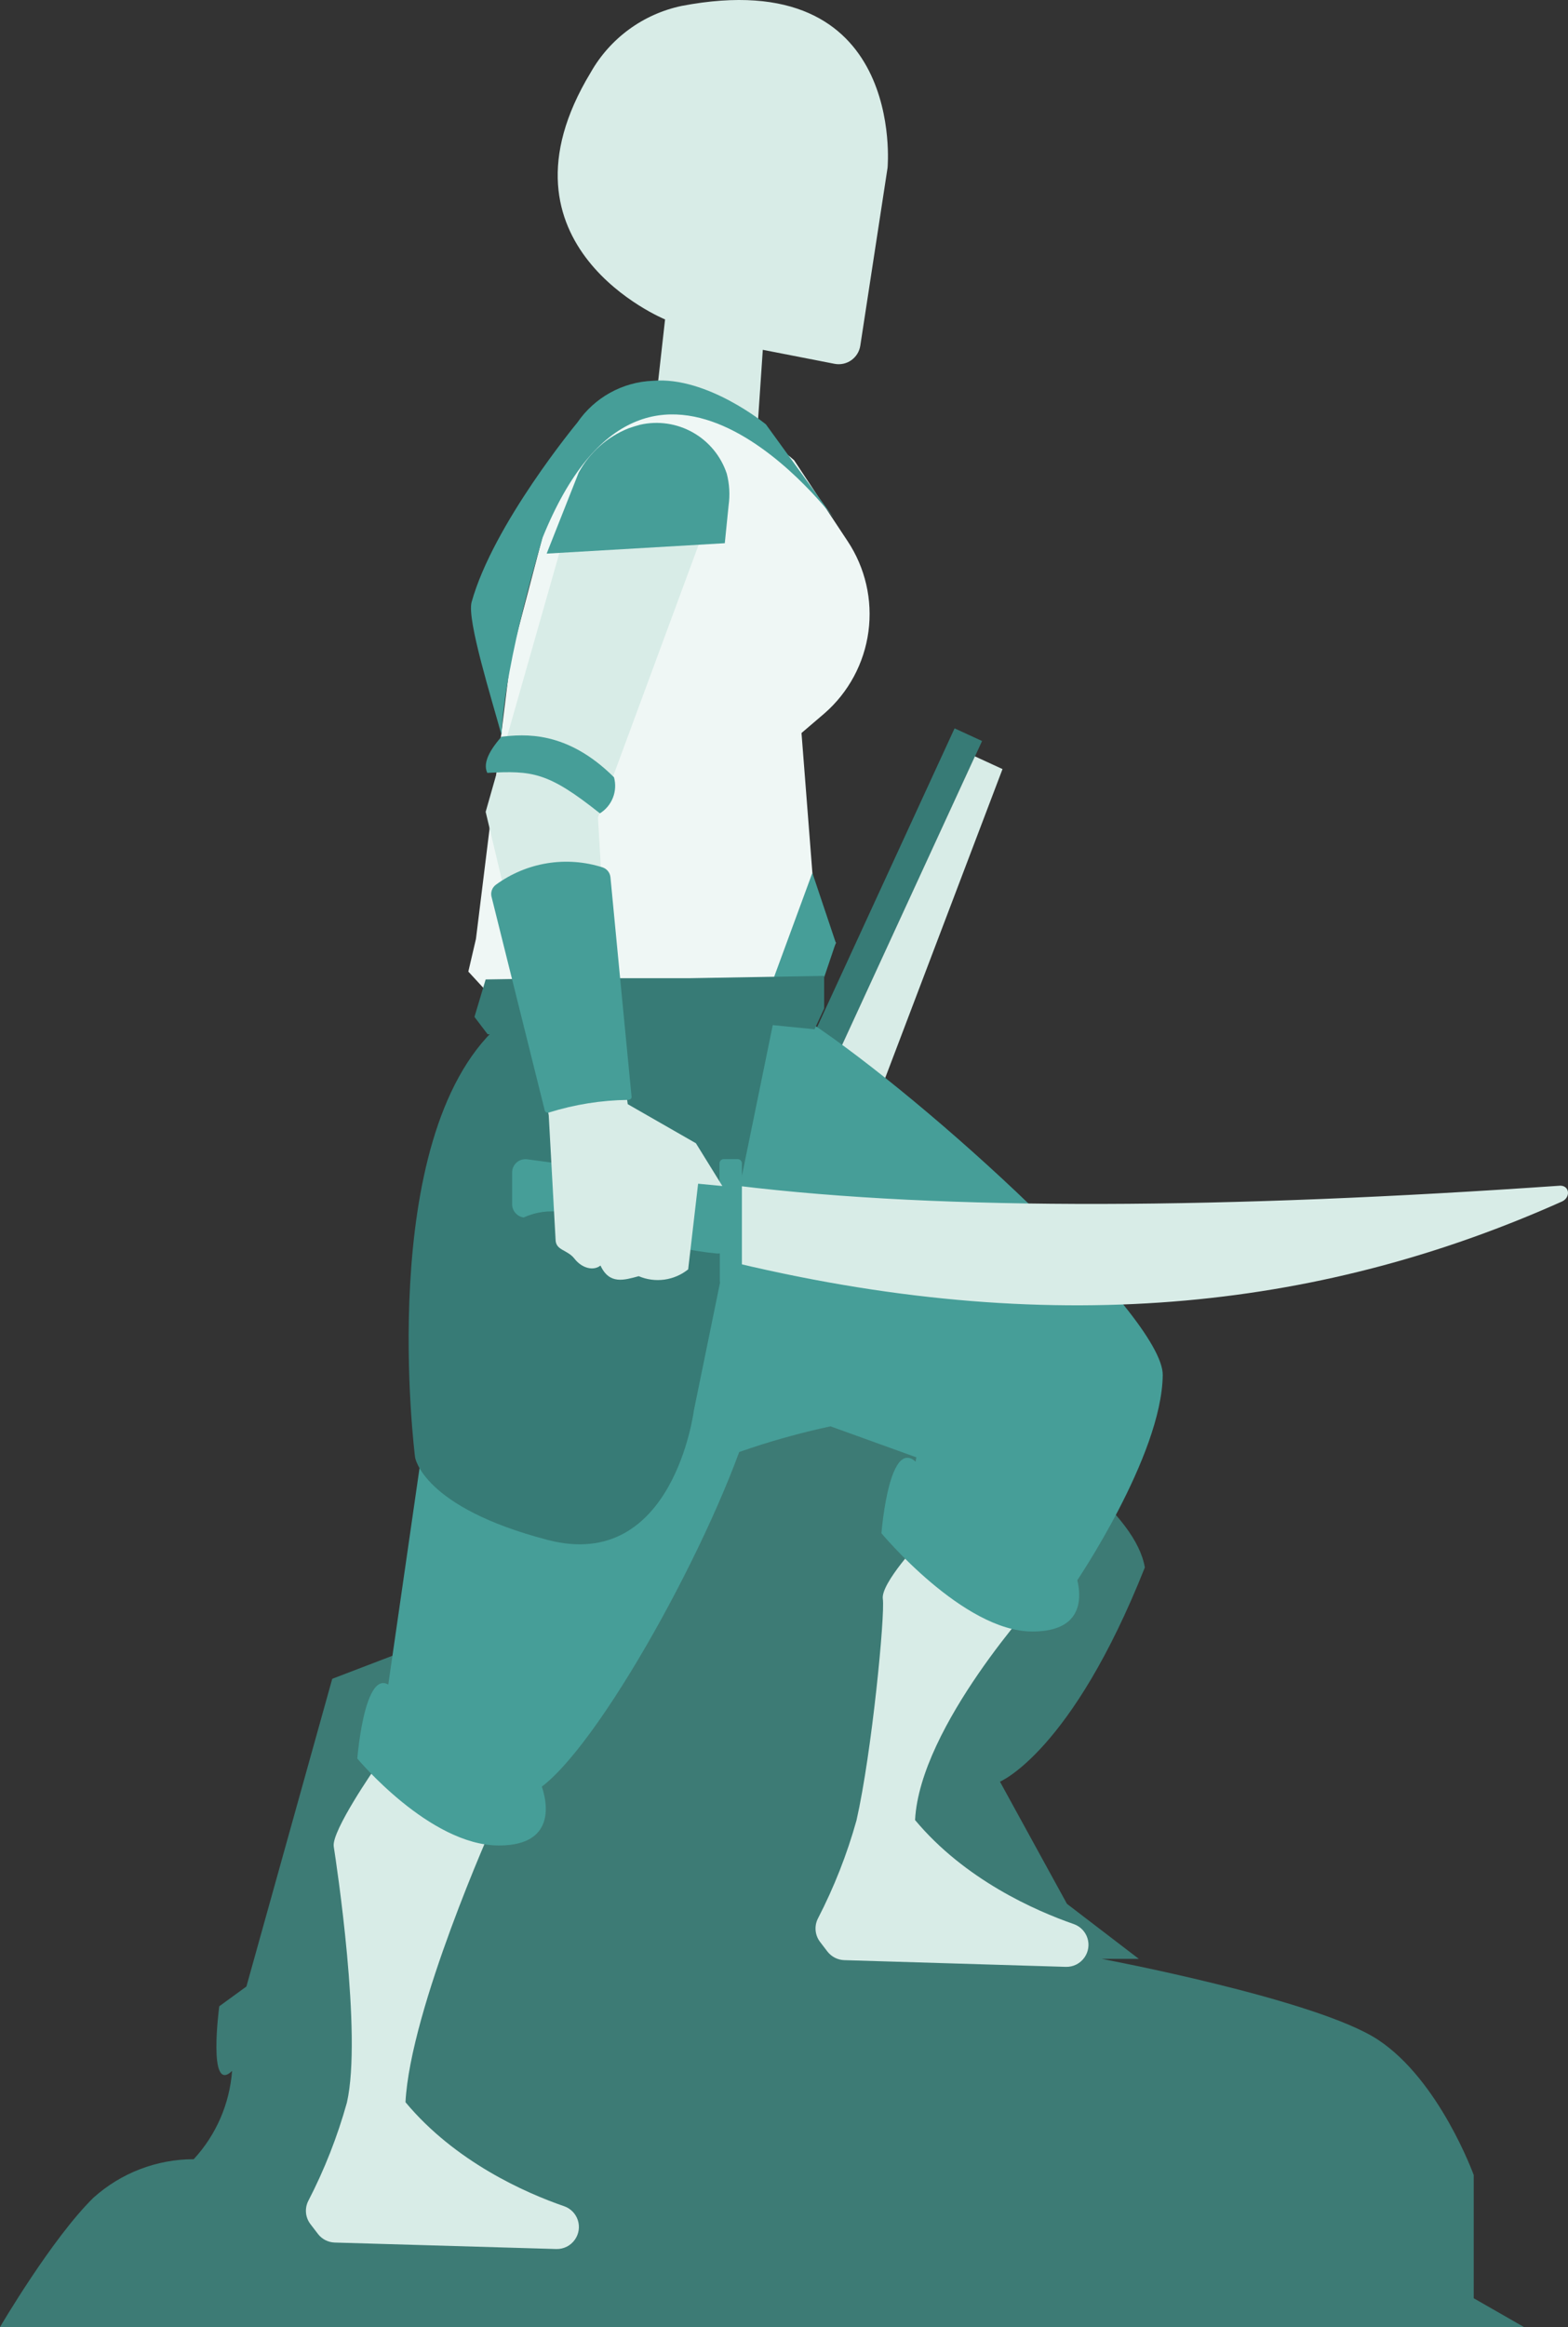
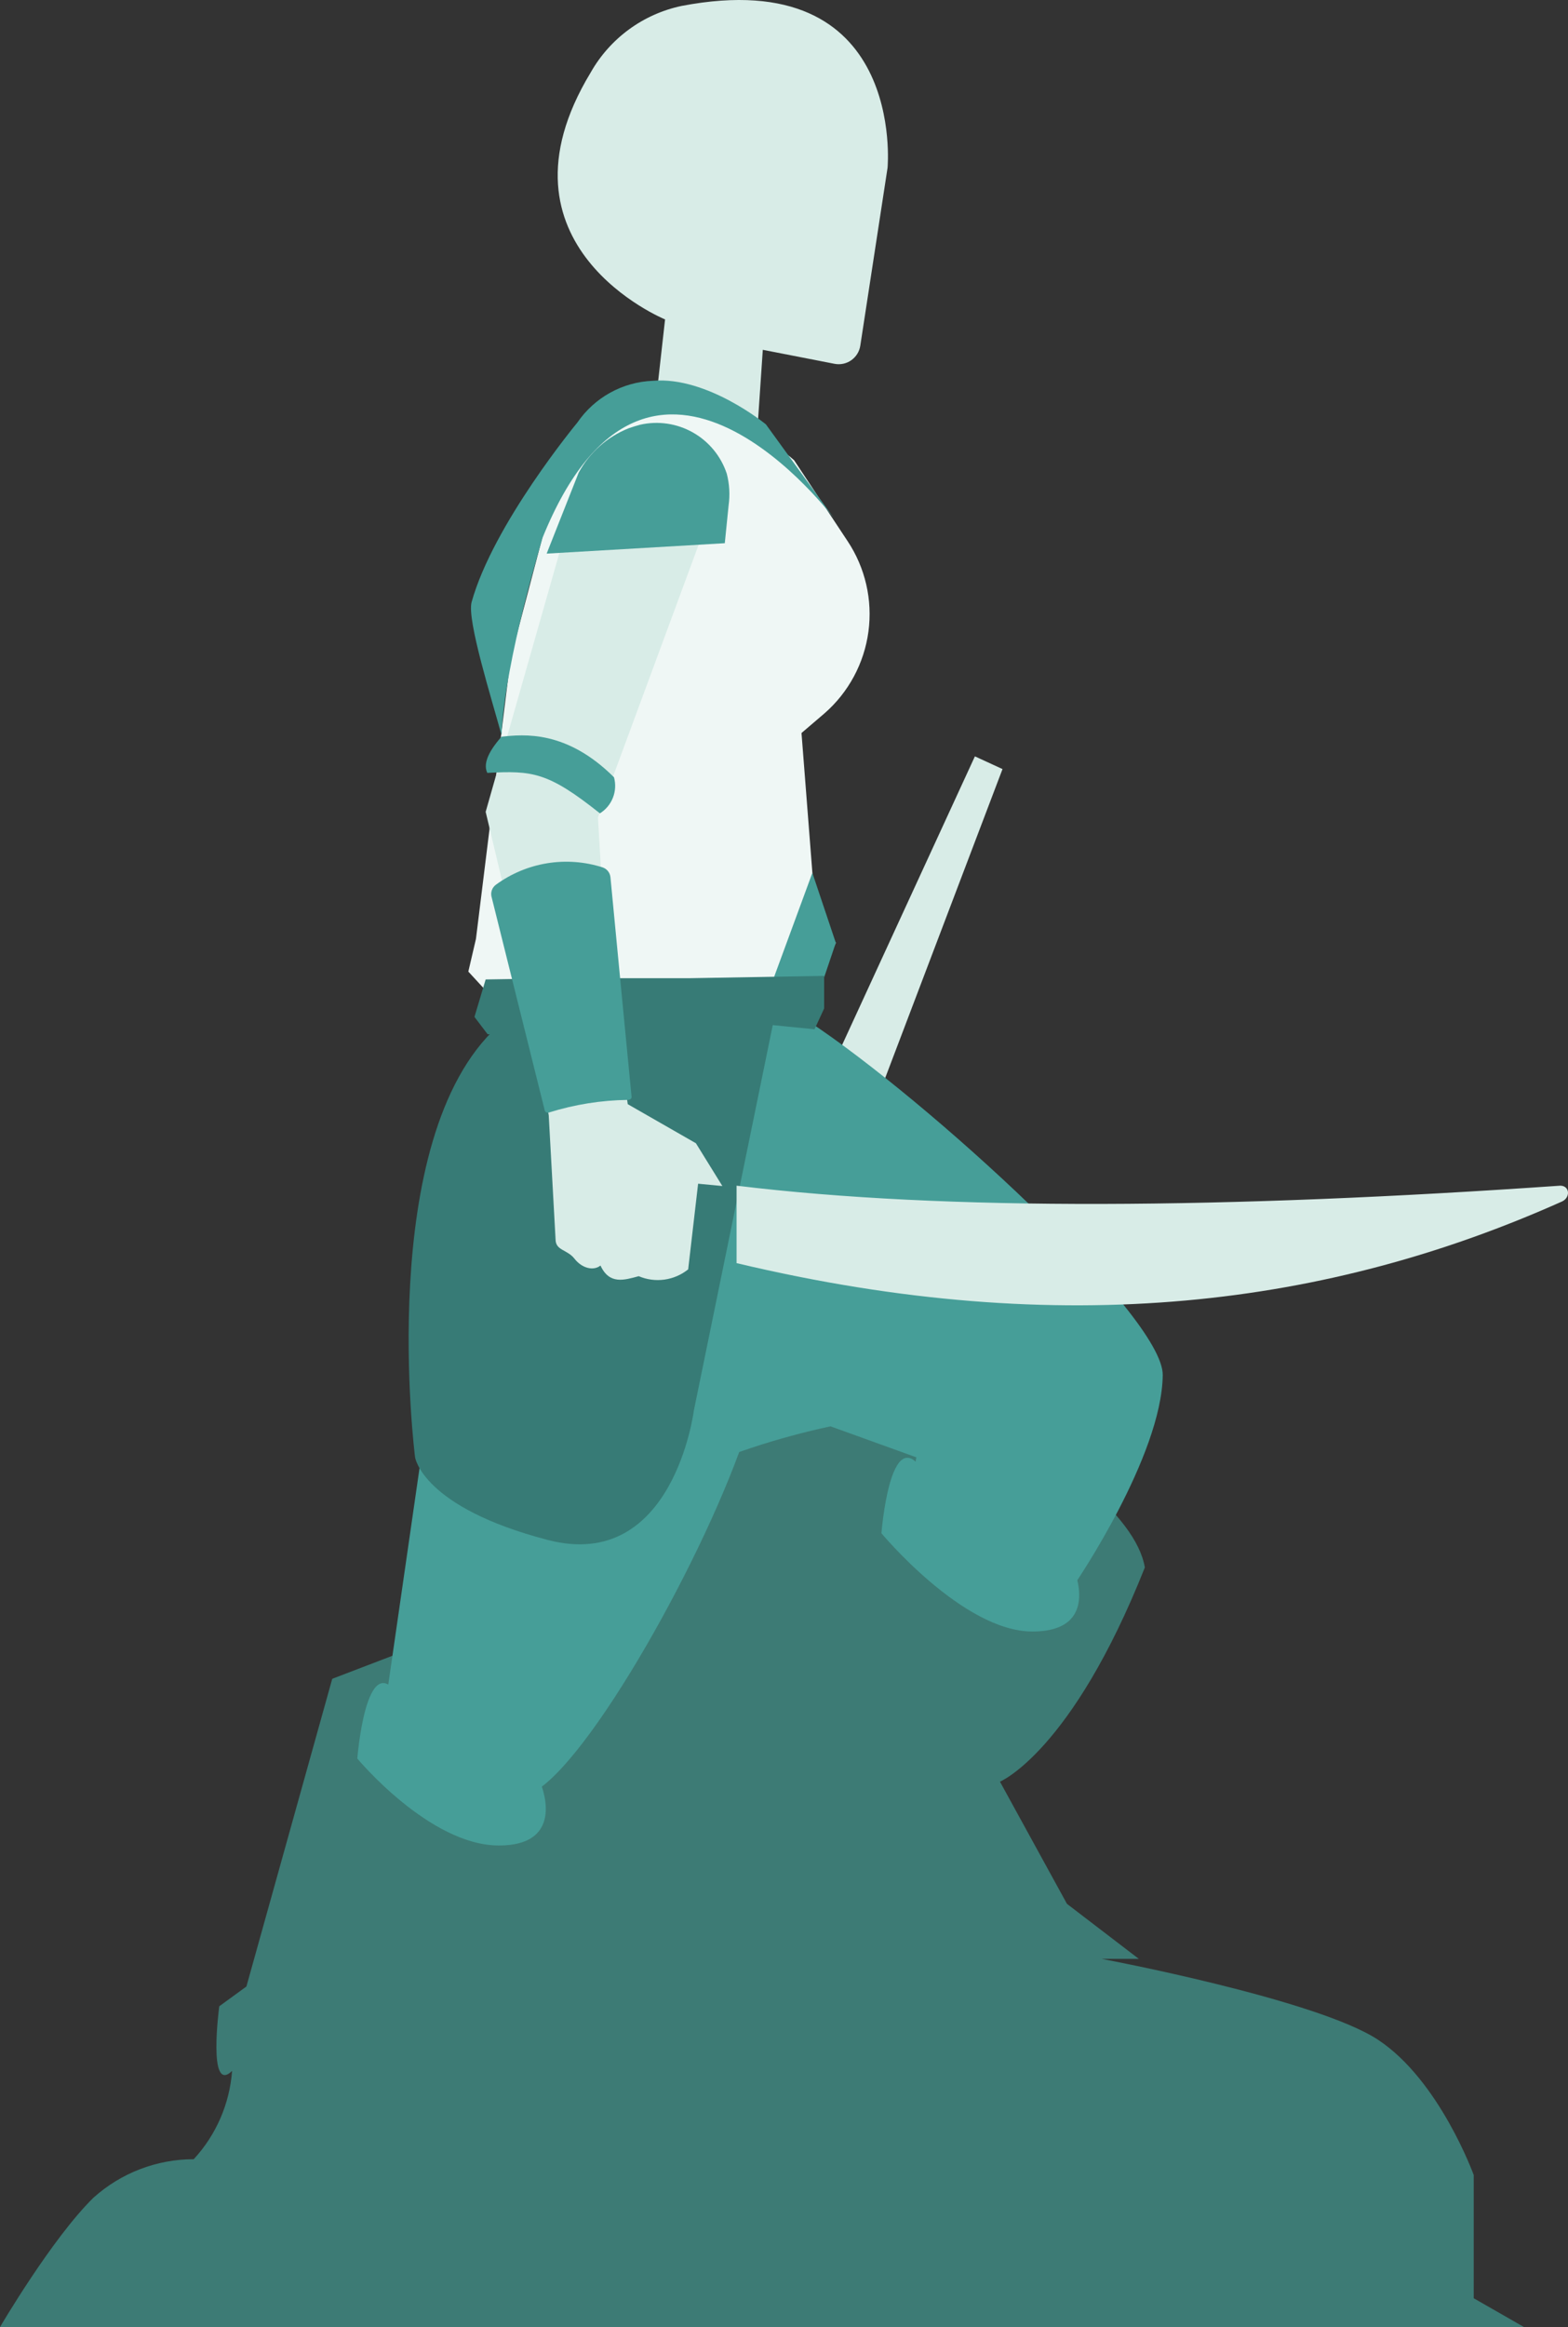
<svg xmlns="http://www.w3.org/2000/svg" width="1746" height="2590" viewBox="0 0 1746 2590" fill="none">
  <rect x="0" y="0" width="1746" height="2590" fill="#333333" stroke="none" />
-   <path d="M1093.55 824.661L1062.94 810.567L757.71 1473.59L788.325 1487.68L1093.55 824.661Z" fill="#377B76" />
  <path d="M853.254 1548.11L780.316 1504.75L1085.57 841.739L1116.32 855.889L853.254 1548.11Z" fill="#D8ECE7" />
  <path d="M1226.81 2179.99C1226.81 2179.99 1466.08 2224.89 1534.51 2270.04C1602.95 2315.2 1641.02 2420.55 1641.02 2420.55V2557.68L1696.98 2589.72H0C0 2589.72 57.758 2491.18 103.939 2445.89C134.619 2418.26 174.436 2402.96 215.725 2402.93C240.656 2375.94 255.71 2341.29 258.432 2304.65C230.904 2331.53 244.153 2232.74 244.153 2232.74L274.383 2210.74L369.96 1868.3L497.054 1819.67L517.765 1737.73L888.111 1462.69C888.111 1462.69 1255.24 1625.81 1274.79 1744.42C1193.24 1949.86 1113.48 1982.79 1113.48 1982.79L1188.09 2118.76L1268.1 2179.99H1226.81Z" fill="#3D7B75" />
-   <path d="M548.765 2030.77C548.765 2030.77 456.919 2235.31 451.516 2339.51C506.958 2406.02 585.299 2440.49 628.263 2455.29C631.821 2456.53 635.042 2458.58 637.675 2461.28C640.307 2463.98 642.28 2467.25 643.438 2470.84C644.597 2474.43 644.91 2478.24 644.352 2481.96C643.795 2485.69 642.383 2489.24 640.226 2492.33V2492.33C637.909 2495.69 634.788 2498.42 631.149 2500.26C627.509 2502.1 623.465 2503 619.387 2502.88L372.661 2495.68C369 2495.55 365.413 2494.61 362.164 2492.92C358.914 2491.23 356.084 2488.83 353.88 2485.9L345.519 2474.97C342.775 2471.32 341.115 2466.97 340.728 2462.42C340.341 2457.87 341.244 2453.3 343.332 2449.24C361.36 2414.36 375.757 2377.72 386.297 2339.89C403.534 2264 374.334 2072.19 371.632 2054.95C368.931 2037.72 418.199 1966.96 418.199 1966.96C465.537 2029.48 505.801 2015.85 548.765 2030.77Z" fill="#D8ECE7" />
-   <path d="M1156.19 1777.73C1156.19 1777.73 1024.34 1920.91 1018.94 2025.5C1074.38 2091.87 1152.72 2126.35 1195.68 2141.27C1199.24 2142.52 1202.46 2144.57 1205.09 2147.27C1207.73 2149.97 1209.7 2153.24 1210.86 2156.83C1212.02 2160.42 1212.33 2164.22 1211.77 2167.95C1211.22 2171.68 1209.8 2175.23 1207.65 2178.32V2178.32C1205.33 2181.68 1202.21 2184.4 1198.57 2186.25C1194.93 2188.09 1190.89 2188.99 1186.81 2188.87L940.082 2181.41C936.433 2181.29 932.856 2180.36 929.608 2178.69C926.361 2177.02 923.523 2174.66 921.301 2171.76L912.939 2160.83C910.223 2157.16 908.58 2152.82 908.194 2148.27C907.808 2143.73 908.693 2139.17 910.752 2135.1C928.763 2100.25 943.16 2063.66 953.717 2025.88C970.955 1949.98 985.619 1796.77 983.047 1779.41C980.474 1762.04 1025.63 1714.18 1025.63 1714.18C1072.96 1776.45 1113.23 1762.81 1156.19 1777.73Z" fill="#D8ECE7" />
  <path d="M731.301 438.065L740.563 355.477C740.563 355.477 540.79 273.79 657.721 80.7C668.373 61.873 682.909 45.529 700.364 32.754C717.819 19.978 737.793 11.064 758.959 6.603C1009.42 -41.252 988.319 186.7 988.319 186.7L957.96 384.679C957.466 387.918 956.322 391.024 954.597 393.811C952.872 396.597 950.601 399.005 947.922 400.892C945.243 402.778 942.209 404.104 939.005 404.788C935.8 405.473 932.49 405.502 929.274 404.875L849.39 389.31L843.602 474.856L731.301 438.065Z" fill="#D8ECE7" />
  <path d="M900.845 1136.97C891.068 1130.54 882.192 1130.93 873.831 1125.39C842.058 1104.81 727.313 1125.39 727.313 1125.39L649.359 1257.89L531.913 1185.34L430.805 1885.53C430.805 1885.53 490.878 2006.84 581.439 1998.74C634.952 1993.98 767.963 1765.64 823.148 1615.9C856.388 1604.26 890.33 1594.72 924.771 1587.34L1020.35 1621.82L1015.59 1649.61L1197.48 1761.78C1197.48 1761.78 1293.83 1620.28 1294.73 1530.23C1295.37 1464.23 1031.67 1223.16 900.845 1136.97Z" fill="#469E98" />
  <path d="M554.041 1142.37C416.914 1267.54 462.194 1621.82 462.194 1621.82C462.194 1621.82 470.17 1677.39 609.999 1713.8C749.827 1750.2 772.596 1569.85 772.596 1569.85L862.642 1130.28L554.041 1142.37Z" fill="#377B76" />
  <path d="M555.455 2053.8C478.273 2053.8 397.875 1957.06 397.875 1957.06C397.875 1957.06 407.651 1832.53 443.67 1886.69C479.688 1940.85 601.508 1983.43 601.508 1983.43C601.508 1983.43 632.766 2053.8 555.455 2053.8Z" fill="#469E98" />
  <path d="M1149.5 1815.68C1072.32 1815.68 981.5 1706.34 981.5 1706.34C981.5 1706.34 991.148 1581.81 1027.29 1635.97C1063.44 1690.13 1195.3 1745.32 1195.3 1745.32C1195.3 1745.32 1226.94 1815.68 1149.5 1815.68Z" fill="#469E98" />
  <path d="M892.486 815.754L908.179 1017.21L930.691 1049.24C930.691 1049.24 908.179 1098.89 895.83 1095.42C883.481 1091.95 655.279 1095.42 655.279 1095.42L542.85 1104.42L521.496 1081.27L529.986 1044.86L568.577 732.524L608.583 580.47C618.852 533.621 644.368 491.501 681.135 460.705C777.999 415.938 884.253 512.161 884.253 512.161L943.812 602.21C963.505 631.843 971.753 667.626 967.02 702.89C962.286 738.154 944.894 770.494 918.084 793.885L892.486 815.754Z" fill="#EFF7F5" />
  <path d="M929.66 578.153C929.66 578.153 723.841 301.446 603.823 599.25C605.109 597.063 562.401 732.394 558.414 817.94C547.994 779.348 519.823 690.328 525.097 670.26C549.152 583.299 642.928 470.223 642.928 470.223C652.328 456.488 664.805 445.136 679.366 437.074C693.927 429.012 710.17 424.461 726.8 423.784C787.645 418.51 852.864 472.282 852.864 472.282L929.66 578.153Z" fill="#469E98" />
  <path d="M855.824 1103.91L917.699 1087.7L930.691 1049.24L904.578 971.409L855.824 1103.91Z" fill="#469E98" />
  <path d="M907.02 1145.46L818.904 1136.71L646.016 1150.99H542.977L528.312 1131.7L540.79 1090.02L627.749 1088.6H768.993L917.697 1086.03V1122.31L907.02 1145.46Z" fill="#377B76" />
  <path d="M820.191 1405.7V1319.51C1053.41 1347.94 1366.9 1345.24 1737.37 1319.51C1747.79 1319.51 1749.08 1332.38 1739.56 1337.01C1481 1452.66 1185.78 1492.66 820.191 1405.7Z" fill="#D8ECE7" />
-   <path d="M826.109 1425.26V1294.69C826.109 1294.05 825.982 1293.42 825.735 1292.83C825.488 1292.25 825.126 1291.72 824.67 1291.27C824.214 1290.83 823.674 1290.48 823.082 1290.25C822.49 1290.02 821.857 1289.91 821.221 1289.93H806.042C805.406 1289.91 804.773 1290.02 804.181 1290.25C803.589 1290.48 803.048 1290.83 802.593 1291.27C802.137 1291.72 801.775 1292.25 801.528 1292.83C801.281 1293.42 801.153 1294.05 801.154 1294.69V1318.74L587.101 1290.18C585.004 1289.89 582.868 1290.05 580.838 1290.65C578.807 1291.25 576.93 1292.28 575.332 1293.67C573.734 1295.06 572.454 1296.78 571.577 1298.71C570.7 1300.64 570.248 1302.73 570.25 1304.85V1340.22C570.278 1343.81 571.592 1347.26 573.954 1349.95C576.315 1352.64 579.567 1354.4 583.114 1354.89C640.1 1329.16 688.982 1384.09 797.166 1394.9C798.617 1395.09 800.088 1395.09 801.539 1394.9V1425.77C801.539 1427.07 802.054 1428.31 802.971 1429.23C803.888 1430.14 805.131 1430.66 806.428 1430.66H821.607C822.261 1430.61 822.9 1430.43 823.483 1430.13C824.067 1429.83 824.585 1429.42 825.005 1428.91C825.425 1428.41 825.739 1427.83 825.929 1427.2C826.119 1426.57 826.18 1425.91 826.109 1425.26Z" fill="#469E98" />
  <path d="M774.912 1272.3L699.017 1228.82L674.447 1057.47L665.828 909.663L779.286 602.597L625.822 605.041L540.793 903.489L582.857 1080.11L611.029 1241.3L618.618 1379.07C618.618 1391.94 631.482 1390.27 639.715 1400.81C647.948 1411.36 660.683 1414.71 668.658 1408.4C678.563 1429.89 695.029 1424.61 711.237 1420.24C720.244 1424.07 730.119 1425.38 739.813 1424.05C749.508 1422.71 758.659 1418.77 766.294 1412.65L777.357 1317.33L804.371 1319.9L774.912 1272.3Z" fill="#D8ECE7" />
  <path d="M699.27 1224.06C669.415 1224.43 639.773 1229.16 611.282 1238.08C610.394 1238.42 609.41 1238.39 608.543 1238.01C607.676 1237.62 606.996 1236.91 606.651 1236.03C599.962 1209.01 557.126 1037.28 547.22 997.526C546.734 995.139 546.935 992.663 547.8 990.385C548.665 988.108 550.16 986.123 552.109 984.662C568.972 972.303 588.516 964.102 609.148 960.727C629.781 957.351 650.919 958.897 670.841 965.237C673.205 965.99 675.3 967.411 676.875 969.329C678.45 971.246 679.437 973.578 679.717 976.043C683.576 1016.44 700.427 1192.03 703.257 1220.46C703.515 1222.78 701.456 1223.93 699.27 1224.06Z" fill="#469E98" />
  <path d="M608.711 616.104L644.343 526.055C656.528 503.603 676.189 486.126 699.915 476.657C704.417 475.113 708.791 473.698 712.778 472.669C732.745 468.143 753.682 471.207 771.514 481.264C789.347 491.322 802.8 507.655 809.256 527.084C812.278 538.623 812.978 550.648 811.314 562.46L807.069 604.526L608.711 616.104Z" fill="#469E98" />
  <path d="M668.014 905.162C609.87 858.852 592.761 857.565 542.593 860.138C538.477 851.262 541.692 838.912 558.415 819.874C583.371 817.172 630.838 812.412 683.708 865.026C685.768 872.514 685.354 880.468 682.525 887.701C679.697 894.933 674.607 901.058 668.014 905.162V905.162Z" fill="#469E98" />
</svg>